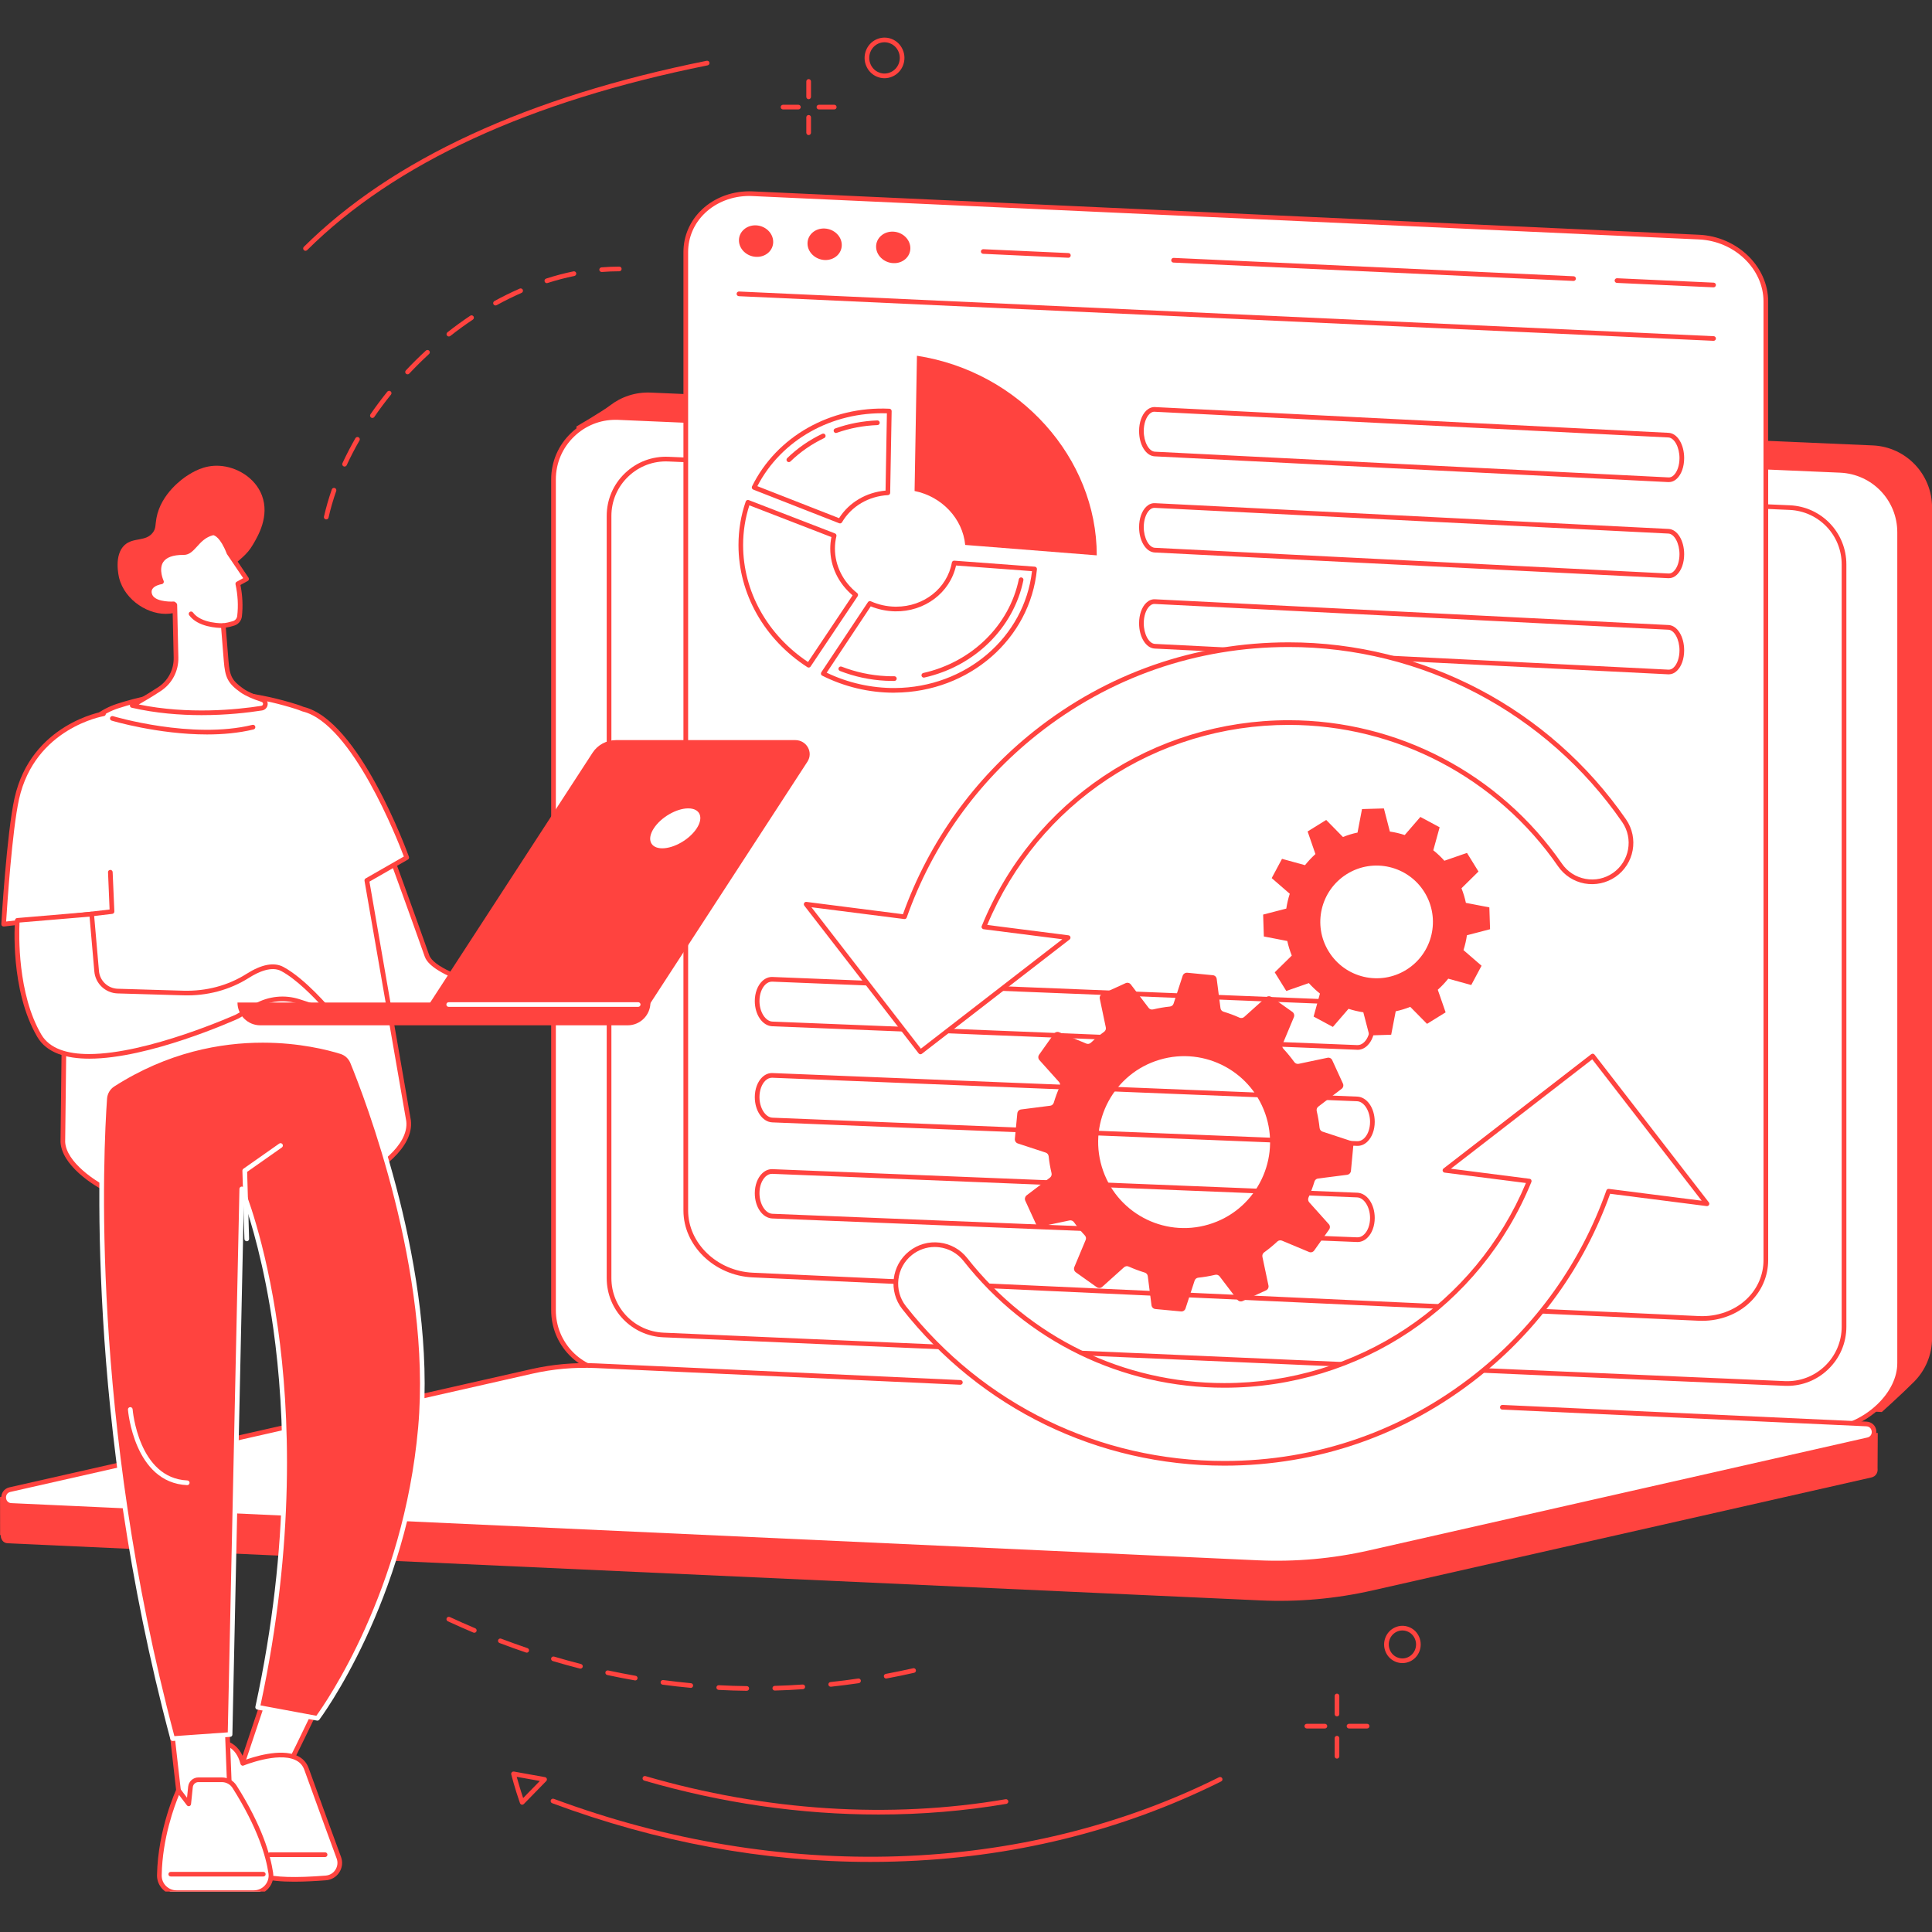
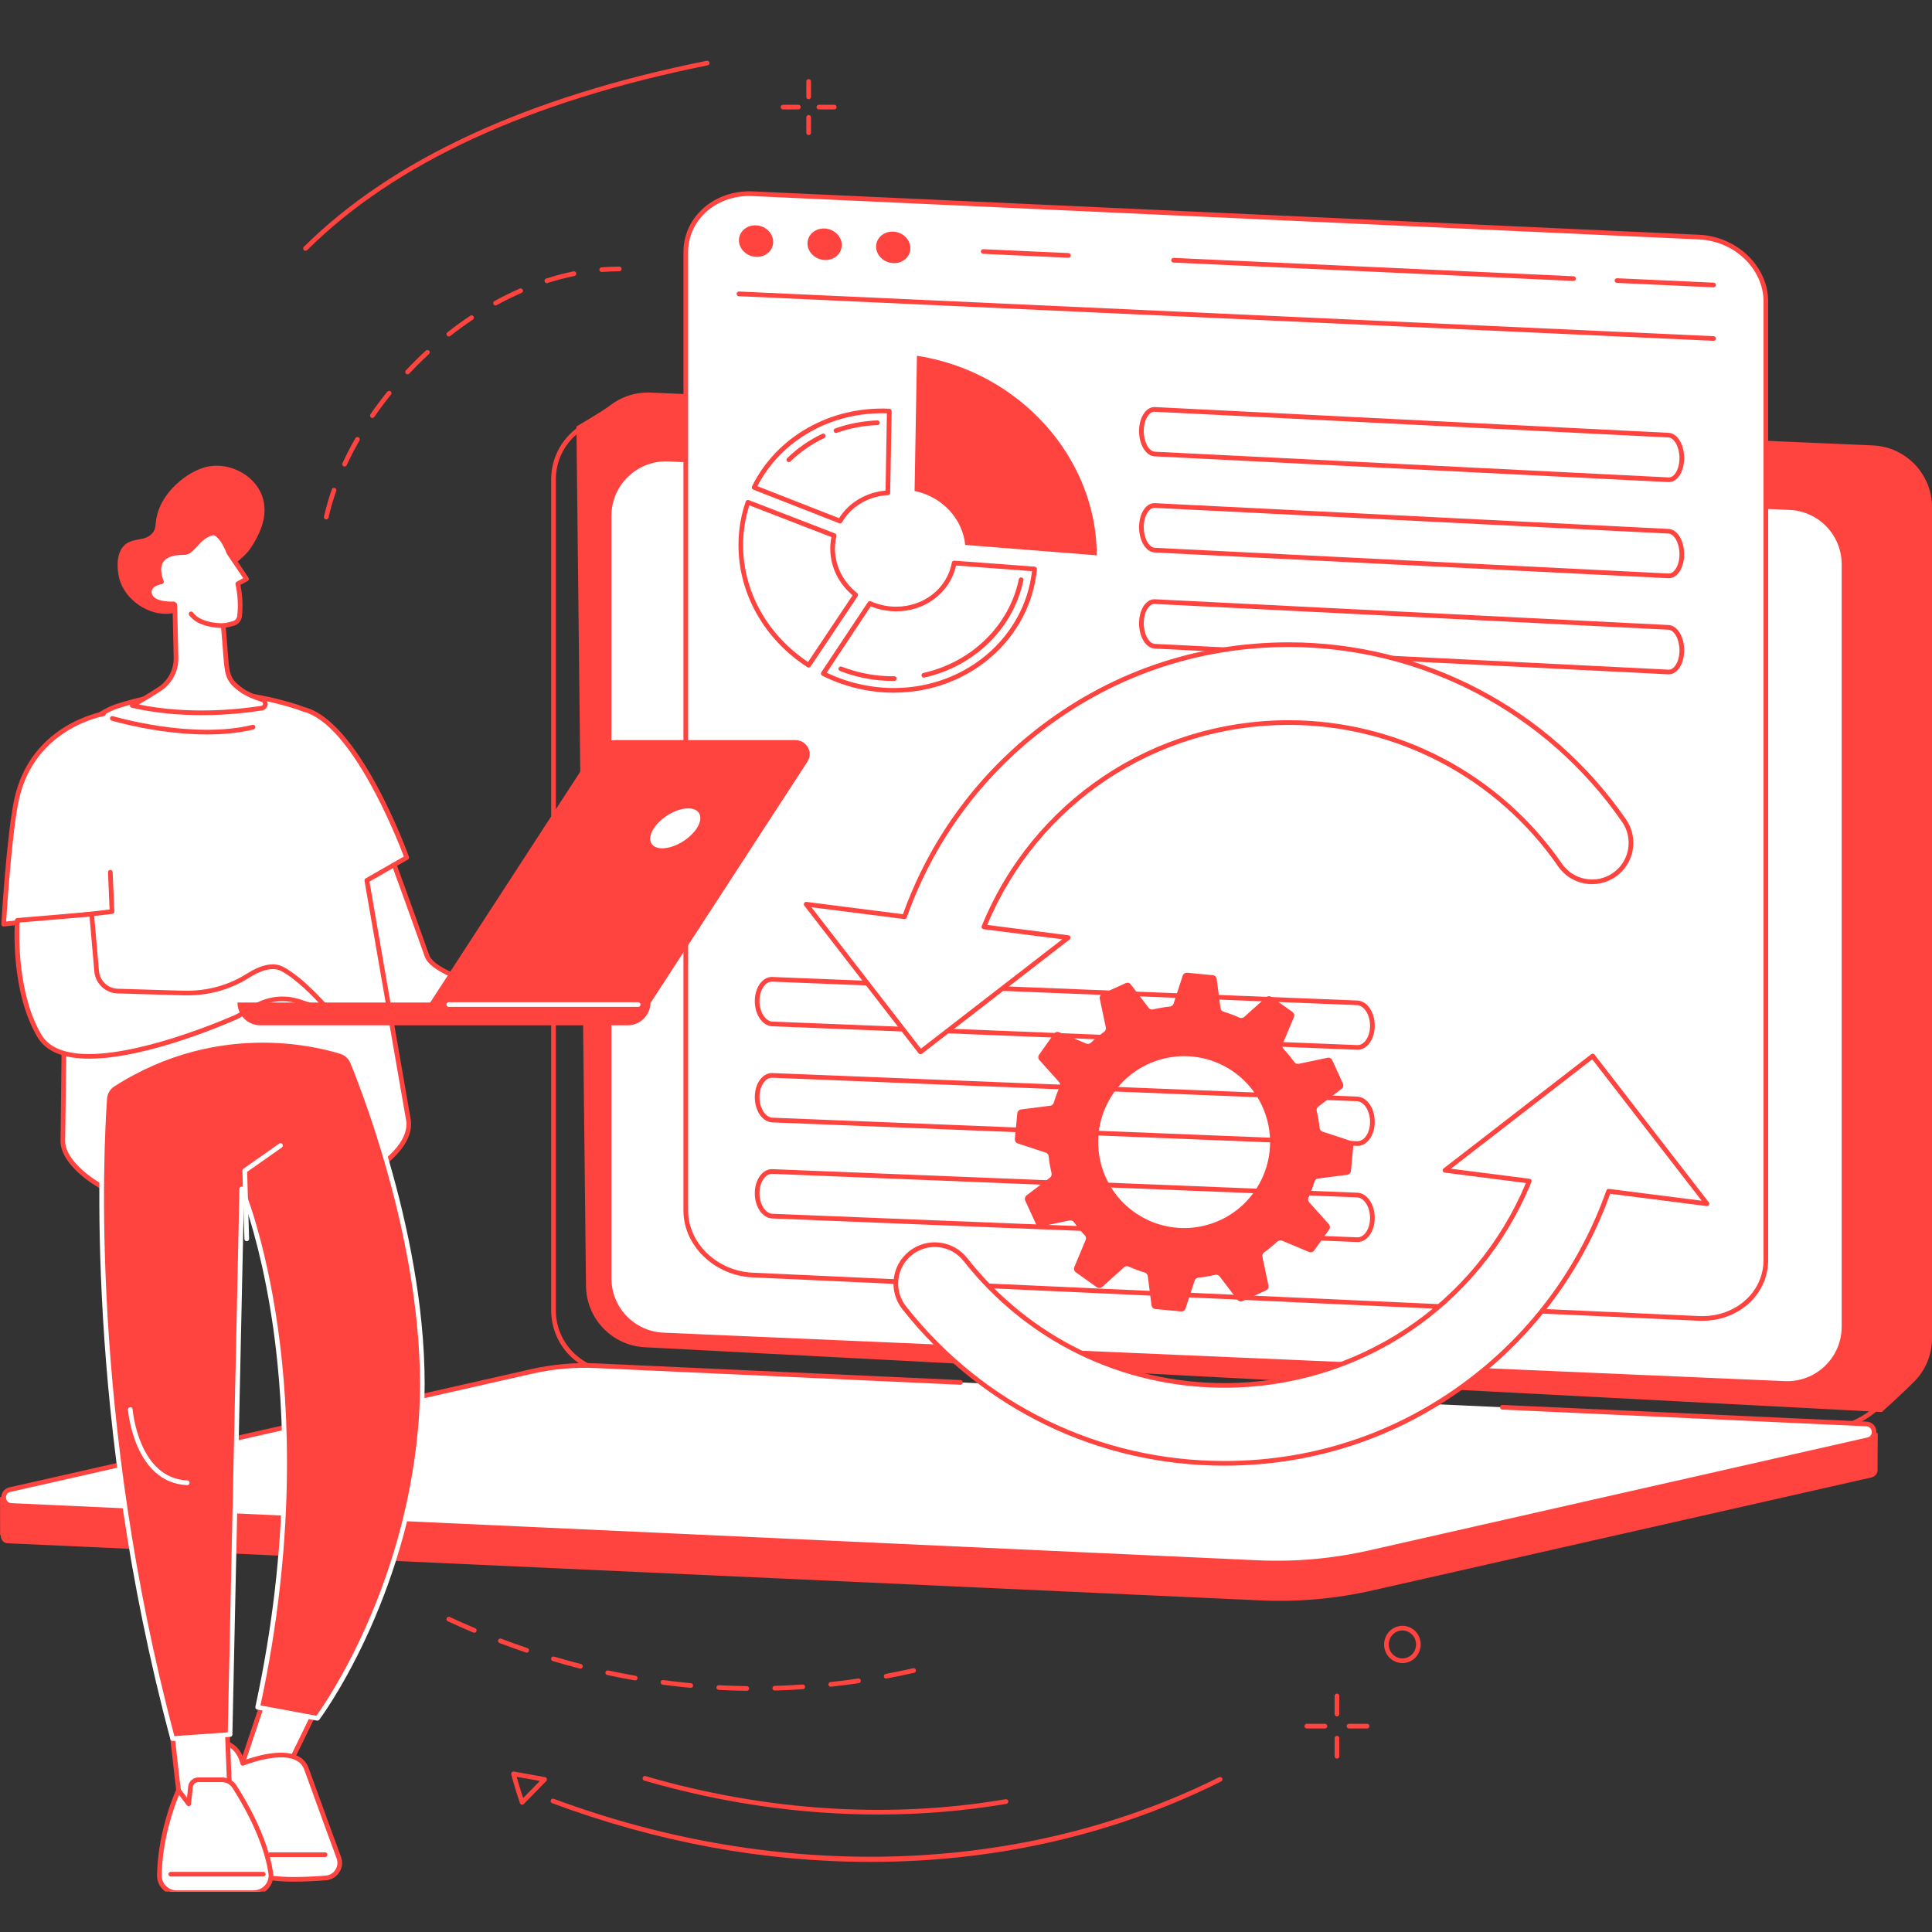
<svg xmlns="http://www.w3.org/2000/svg" width="200" zoomAndPan="magnify" viewBox="0 0 150 150" height="200" preserveAspectRatio="xMidYMid meet" version="1.0">
  <rect x="0" y="0" width="150" height="150" fill="#333333" stroke="none" />
  <defs>
    <clipPath id="5b353f6ac0">
      <path d="M 15 135 L 27 135 L 27 146.859 L 15 146.859 Z M 15 135 " clip-rule="nonzero" />
    </clipPath>
    <clipPath id="08870dbf9e">
      <path d="M 12 138 L 22 138 L 22 146.859 L 12 146.859 Z M 12 138 " clip-rule="nonzero" />
    </clipPath>
    <clipPath id="a8416c2bfd">
      <path d="M 67 2.859 L 71 2.859 L 71 7 L 67 7 Z M 67 2.859 " clip-rule="nonzero" />
    </clipPath>
  </defs>
  <path fill="#ff433f" d="M 50.102 104.602 L 146.105 109.629 C 146.105 109.629 147.688 108.207 148.605 107.281 C 149.469 106.414 150.004 105.219 150.004 103.891 L 150.004 39.391 C 150.004 36.812 147.973 34.691 145.398 34.582 L 50.52 30.48 C 49.332 30.43 48.23 30.809 47.363 31.48 C 46.797 31.922 44.754 33.113 44.754 33.113 L 45.496 99.789 C 45.496 102.367 47.527 104.488 50.102 104.602 " fill-opacity="1" fill-rule="nonzero" />
-   <path fill="#ffffff" d="M 47.582 106.539 L 141.547 110.957 C 144.285 111.078 147.484 108.57 147.484 105.828 L 147.484 41.328 C 147.484 38.75 145.453 36.633 142.879 36.52 L 47.996 32.418 C 45.262 32.301 42.977 34.488 42.977 37.227 L 42.977 101.73 C 42.977 104.305 45.008 106.426 47.582 106.539 " fill-opacity="1" fill-rule="nonzero" />
  <path fill="#ff433f" d="M 47.785 32.594 C 46.586 32.594 45.457 33.047 44.586 33.883 C 43.664 34.766 43.156 35.953 43.156 37.227 L 43.156 101.73 C 43.156 104.215 45.105 106.25 47.59 106.355 L 141.555 110.777 C 142.957 110.84 144.566 110.172 145.75 109.035 C 146.75 108.078 147.305 106.938 147.305 105.828 L 147.305 41.328 C 147.305 38.84 145.355 36.809 142.871 36.699 L 47.988 32.598 C 47.922 32.598 47.852 32.594 47.785 32.594 Z M 141.73 111.145 C 141.664 111.145 141.602 111.141 141.535 111.141 L 47.574 106.719 C 44.895 106.605 42.793 104.41 42.793 101.73 L 42.793 37.227 C 42.793 35.852 43.34 34.57 44.336 33.621 C 45.328 32.668 46.633 32.18 48.004 32.238 L 142.887 36.34 C 145.566 36.453 147.664 38.648 147.664 41.328 L 147.664 105.828 C 147.664 107.039 147.074 108.27 146.004 109.297 C 144.801 110.449 143.18 111.145 141.73 111.145 " fill-opacity="1" fill-rule="nonzero" />
  <path fill="#ffffff" d="M 51.516 103.648 L 138.562 107.414 C 141.074 107.52 143.172 105.512 143.172 103 L 143.172 43.824 C 143.172 41.457 141.309 39.512 138.945 39.41 L 51.895 35.648 C 49.383 35.539 47.289 37.547 47.289 40.059 L 47.289 99.238 C 47.289 101.602 49.152 103.547 51.516 103.648 " fill-opacity="1" fill-rule="nonzero" />
  <path fill="#ff433f" d="M 51.523 103.469 L 138.57 107.23 C 139.738 107.281 140.84 106.863 141.684 106.059 C 142.523 105.25 142.988 104.164 142.988 103 L 142.988 43.824 C 142.988 41.547 141.211 39.691 138.938 39.59 L 51.887 35.828 C 50.723 35.777 49.617 36.195 48.777 37 C 47.934 37.809 47.469 38.895 47.469 40.059 L 47.469 99.234 C 47.469 101.512 49.25 103.371 51.523 103.469 Z M 138.762 107.598 C 138.691 107.598 138.625 107.598 138.555 107.594 L 51.508 103.828 C 49.039 103.723 47.105 101.707 47.105 99.234 L 47.105 40.059 C 47.105 38.793 47.609 37.613 48.523 36.738 C 49.438 35.863 50.641 35.41 51.902 35.465 L 138.953 39.23 C 141.418 39.336 143.352 41.352 143.352 43.824 L 143.352 103 C 143.352 104.266 142.848 105.445 141.934 106.32 C 141.07 107.148 139.949 107.598 138.762 107.598 " fill-opacity="1" fill-rule="nonzero" />
  <path fill="#ff433f" d="M 0.605 119.82 L 97.844 124.254 C 100.773 124.391 103.707 124.129 106.562 123.48 L 145.289 114.711 C 145.641 114.633 145.793 114.34 145.777 114.062 C 145.777 114.047 145.773 113.996 145.773 113.996 L 145.789 111.258 L 46.234 108.898 C 44.559 108.82 42.879 108.969 41.242 109.34 L 0.004 116.23 L 0.008 119.188 C 0.008 119.188 0.051 119.176 0.051 119.176 C 0.055 119.48 0.219 119.805 0.605 119.82 " fill-opacity="1" fill-rule="nonzero" />
  <path fill="#ffffff" d="M 0.879 116.887 L 97.645 121.32 C 100.559 121.457 103.48 121.195 106.324 120.551 L 145.016 111.785 C 145.723 111.625 145.633 110.59 144.906 110.555 L 46.262 106.035 C 44.594 105.957 42.922 106.105 41.293 106.477 L 0.77 115.656 C 0.062 115.816 0.152 116.852 0.879 116.887 " fill-opacity="1" fill-rule="nonzero" />
  <path fill="#ff433f" d="M 99.137 121.539 C 98.637 121.539 98.137 121.527 97.637 121.504 L 0.871 117.066 C 0.457 117.047 0.141 116.746 0.105 116.336 C 0.07 115.922 0.324 115.57 0.73 115.477 L 41.254 106.297 C 42.898 105.926 44.586 105.773 46.273 105.852 L 74.57 107.148 C 74.672 107.152 74.75 107.238 74.746 107.34 C 74.742 107.438 74.652 107.516 74.555 107.512 L 46.254 106.215 C 44.602 106.141 42.945 106.285 41.332 106.652 L 0.809 115.832 C 0.531 115.895 0.453 116.125 0.469 116.301 C 0.484 116.48 0.602 116.691 0.887 116.703 L 97.656 121.141 C 100.551 121.273 103.457 121.016 106.285 120.375 L 144.977 111.609 C 145.254 111.547 145.336 111.316 145.32 111.141 C 145.301 110.961 145.184 110.75 144.898 110.738 L 116.633 109.441 C 116.531 109.438 116.453 109.352 116.461 109.25 C 116.465 109.152 116.551 109.074 116.648 109.078 L 144.918 110.375 C 145.328 110.395 145.645 110.695 145.68 111.105 C 145.715 111.52 145.461 111.871 145.059 111.961 L 106.363 120.73 C 103.992 121.266 101.566 121.539 99.137 121.539 " fill-opacity="1" fill-rule="nonzero" />
  <path fill="#ffffff" d="M 131.91 18.41 L 58.438 15.039 C 55.57 14.91 53.246 16.938 53.246 19.57 L 53.246 93.988 C 53.246 96.621 55.57 98.859 58.438 98.992 L 131.91 102.359 C 134.777 102.492 137.102 100.465 137.102 97.832 L 137.102 23.414 C 137.102 20.781 134.777 18.539 131.91 18.41 " fill-opacity="1" fill-rule="nonzero" />
  <path fill="#ff433f" d="M 58.18 15.215 C 56.867 15.215 55.625 15.691 54.734 16.543 C 53.891 17.348 53.426 18.422 53.426 19.57 L 53.426 93.988 C 53.426 96.523 55.676 98.684 58.445 98.812 L 131.918 102.18 C 133.32 102.242 134.664 101.762 135.609 100.859 C 136.453 100.055 136.918 98.98 136.918 97.832 L 136.918 23.41 C 136.918 20.879 134.668 18.715 131.902 18.59 L 58.43 15.223 C 58.344 15.219 58.262 15.215 58.18 15.215 Z M 132.168 102.547 C 132.078 102.547 131.988 102.547 131.902 102.543 L 58.43 99.176 C 55.469 99.039 53.062 96.715 53.062 93.988 L 53.062 19.57 C 53.062 18.324 53.566 17.156 54.484 16.281 C 55.5 15.309 56.945 14.789 58.445 14.859 L 131.918 18.227 C 134.875 18.363 137.281 20.688 137.281 23.41 L 137.281 97.832 C 137.281 99.078 136.777 100.246 135.859 101.121 C 134.906 102.035 133.57 102.547 132.168 102.547 " fill-opacity="1" fill-rule="nonzero" />
  <path fill="#ff433f" d="M 133.039 26.461 C 133.039 26.461 133.035 26.461 133.031 26.461 L 57.363 22.996 C 57.262 22.988 57.184 22.906 57.191 22.805 C 57.195 22.703 57.285 22.629 57.379 22.633 L 133.051 26.102 C 133.148 26.105 133.227 26.188 133.223 26.289 C 133.219 26.387 133.137 26.461 133.039 26.461 " fill-opacity="1" fill-rule="nonzero" />
  <path fill="#ff433f" d="M 60.031 18.781 C 60.031 19.457 59.438 19.977 58.703 19.941 C 57.969 19.91 57.371 19.332 57.371 18.66 C 57.371 17.984 57.969 17.465 58.703 17.496 C 59.438 17.531 60.031 18.105 60.031 18.781 " fill-opacity="1" fill-rule="nonzero" />
  <path fill="#ff433f" d="M 65.355 19.023 C 65.355 19.699 64.762 20.219 64.027 20.188 C 63.293 20.152 62.695 19.578 62.695 18.902 C 62.695 18.227 63.293 17.707 64.027 17.742 C 64.762 17.777 65.355 18.348 65.355 19.023 " fill-opacity="1" fill-rule="nonzero" />
  <path fill="#ff433f" d="M 70.68 19.27 C 70.68 19.945 70.086 20.465 69.352 20.43 C 68.617 20.395 68.02 19.82 68.02 19.148 C 68.02 18.473 68.617 17.953 69.352 17.984 C 70.086 18.02 70.68 18.594 70.68 19.27 " fill-opacity="1" fill-rule="nonzero" />
  <path fill="#ff433f" d="M 133.039 22.309 C 133.039 22.309 133.035 22.309 133.031 22.309 L 125.535 21.965 C 125.434 21.961 125.359 21.875 125.359 21.773 C 125.367 21.676 125.453 21.598 125.551 21.602 L 133.051 21.945 C 133.148 21.949 133.227 22.035 133.223 22.133 C 133.219 22.23 133.137 22.309 133.039 22.309 " fill-opacity="1" fill-rule="nonzero" />
  <path fill="#ff433f" d="M 122.172 21.812 C 122.168 21.812 122.164 21.812 122.16 21.812 L 91.105 20.387 C 91.004 20.383 90.926 20.297 90.934 20.199 C 90.938 20.098 91.023 20.02 91.121 20.023 L 122.18 21.449 C 122.277 21.453 122.355 21.539 122.352 21.637 C 122.348 21.734 122.266 21.812 122.172 21.812 " fill-opacity="1" fill-rule="nonzero" />
  <path fill="#ff433f" d="M 82.949 20.012 C 82.945 20.012 82.945 20.012 82.941 20.012 L 76.332 19.707 C 76.23 19.703 76.152 19.617 76.156 19.52 C 76.164 19.418 76.246 19.344 76.348 19.348 L 82.957 19.648 C 83.059 19.652 83.137 19.738 83.129 19.84 C 83.125 19.938 83.047 20.012 82.949 20.012 " fill-opacity="1" fill-rule="nonzero" />
  <path fill="#ff433f" d="M 58.801 37.746 L 65.145 40.23 C 65.918 39.008 67.25 38.223 68.754 38.09 L 68.859 32.09 C 64.57 31.953 60.66 34.156 58.801 37.746 Z M 65.219 40.637 C 65.195 40.637 65.176 40.633 65.152 40.625 L 58.484 38.012 C 58.438 37.992 58.398 37.957 58.383 37.906 C 58.363 37.859 58.367 37.809 58.387 37.762 C 60.297 33.887 64.48 31.52 69.055 31.734 C 69.152 31.738 69.227 31.82 69.227 31.918 L 69.113 38.262 C 69.113 38.359 69.039 38.434 68.941 38.441 C 67.434 38.523 66.102 39.309 65.375 40.547 C 65.34 40.605 65.281 40.637 65.219 40.637 " fill-opacity="1" fill-rule="nonzero" />
  <path fill="#ff433f" d="M 64.906 33.617 C 64.832 33.617 64.762 33.57 64.734 33.496 C 64.699 33.402 64.75 33.297 64.844 33.266 C 65.887 32.891 66.988 32.684 68.113 32.641 C 68.211 32.637 68.297 32.715 68.301 32.816 C 68.305 32.914 68.227 33 68.129 33.004 C 67.039 33.043 65.973 33.246 64.965 33.605 C 64.945 33.613 64.926 33.617 64.906 33.617 " fill-opacity="1" fill-rule="nonzero" />
  <path fill="#ff433f" d="M 61.246 35.879 C 61.199 35.879 61.152 35.863 61.113 35.824 C 61.047 35.754 61.047 35.641 61.117 35.57 C 61.906 34.801 62.824 34.164 63.84 33.68 C 63.93 33.637 64.039 33.676 64.082 33.766 C 64.125 33.855 64.086 33.965 63.996 34.008 C 63.016 34.477 62.133 35.086 61.371 35.828 C 61.336 35.863 61.289 35.879 61.246 35.879 " fill-opacity="1" fill-rule="nonzero" />
  <path fill="#ff433f" d="M 64.184 52.227 C 65.828 53.02 67.668 53.43 69.488 53.418 C 74.992 53.375 79.531 49.488 80.125 44.344 L 74.227 43.906 C 73.762 46.02 71.789 47.508 69.488 47.465 C 68.836 47.449 68.207 47.32 67.605 47.078 Z M 69.398 53.781 C 67.477 53.781 65.555 53.324 63.836 52.457 C 63.789 52.438 63.754 52.395 63.742 52.344 C 63.73 52.293 63.738 52.238 63.766 52.195 L 67.387 46.75 C 67.438 46.676 67.531 46.648 67.609 46.684 C 68.207 46.949 68.84 47.09 69.492 47.102 C 69.523 47.102 69.555 47.102 69.586 47.102 C 71.73 47.102 73.539 45.676 73.902 43.68 C 73.918 43.59 74 43.523 74.094 43.531 L 80.34 43.996 C 80.387 44 80.434 44.023 80.465 44.059 C 80.496 44.098 80.512 44.145 80.508 44.195 C 79.984 49.613 75.25 53.734 69.492 53.777 C 69.461 53.781 69.43 53.781 69.398 53.781 " fill-opacity="1" fill-rule="nonzero" />
  <path fill="#ff433f" d="M 69.352 52.867 C 69.16 52.867 68.969 52.863 68.777 52.855 C 67.547 52.793 66.352 52.539 65.215 52.094 C 65.121 52.059 65.074 51.953 65.109 51.859 C 65.148 51.766 65.254 51.723 65.344 51.758 C 66.445 52.184 67.605 52.434 68.793 52.492 C 69.008 52.504 69.223 52.508 69.438 52.504 C 69.539 52.504 69.617 52.586 69.621 52.684 C 69.621 52.785 69.539 52.867 69.441 52.867 C 69.41 52.867 69.383 52.867 69.352 52.867 " fill-opacity="1" fill-rule="nonzero" />
  <path fill="#ff433f" d="M 71.723 52.609 C 71.641 52.609 71.566 52.551 71.547 52.465 C 71.527 52.371 71.586 52.273 71.684 52.25 C 75.453 51.406 78.363 48.551 79.102 44.973 C 79.121 44.875 79.215 44.812 79.312 44.832 C 79.414 44.852 79.477 44.949 79.457 45.047 C 78.691 48.766 75.672 51.73 71.766 52.605 C 71.75 52.605 71.738 52.609 71.723 52.609 " fill-opacity="1" fill-rule="nonzero" />
  <path fill="#ff433f" d="M 58.18 39.234 C 57.859 40.227 57.695 41.262 57.695 42.32 C 57.695 45.914 59.574 49.293 62.734 51.398 L 66.195 46.223 C 65.09 45.289 64.461 43.973 64.461 42.59 C 64.461 42.289 64.492 41.988 64.551 41.699 Z M 62.781 51.828 C 62.75 51.828 62.715 51.82 62.688 51.801 C 59.336 49.637 57.336 46.094 57.336 42.32 C 57.336 41.156 57.523 40.02 57.898 38.938 C 57.914 38.891 57.949 38.852 57.992 38.832 C 58.035 38.812 58.09 38.812 58.133 38.828 L 64.828 41.414 C 64.91 41.449 64.961 41.539 64.938 41.629 C 64.863 41.941 64.824 42.262 64.824 42.59 C 64.824 43.914 65.453 45.176 66.551 46.047 C 66.625 46.105 66.641 46.211 66.59 46.289 L 62.934 51.75 C 62.898 51.801 62.844 51.828 62.781 51.828 " fill-opacity="1" fill-rule="nonzero" />
  <path fill="#ff433f" d="M 71.008 38.121 C 73.121 38.543 74.746 40.27 74.938 42.309 L 85.152 43.117 C 85.152 43.113 85.152 43.109 85.152 43.105 C 85.152 35.586 79.184 28.848 71.191 27.621 L 71.008 38.121 " fill-opacity="1" fill-rule="nonzero" />
  <path fill="#ff433f" d="M 59.934 76.215 C 59.754 76.215 59.578 76.289 59.426 76.438 C 59.137 76.715 58.965 77.191 58.965 77.719 C 58.965 78.562 59.426 79.293 59.973 79.316 L 105.379 81.141 C 105.566 81.148 105.75 81.074 105.91 80.918 C 106.199 80.641 106.371 80.164 106.371 79.641 C 106.371 78.793 105.91 78.062 105.363 78.039 L 59.961 76.215 C 59.949 76.215 59.941 76.215 59.934 76.215 Z M 105.402 81.508 C 105.391 81.508 105.375 81.504 105.363 81.504 L 59.961 79.68 C 59.199 79.648 58.602 78.785 58.602 77.719 C 58.602 77.098 58.816 76.52 59.176 76.176 C 59.41 75.953 59.688 75.84 59.973 75.852 L 105.379 77.68 C 106.137 77.707 106.734 78.57 106.734 79.641 C 106.734 80.258 106.52 80.836 106.16 81.18 C 105.941 81.395 105.676 81.508 105.402 81.508 " fill-opacity="1" fill-rule="nonzero" />
  <path fill="#ff433f" d="M 59.934 83.676 C 59.754 83.676 59.578 83.754 59.426 83.898 C 59.137 84.176 58.965 84.656 58.965 85.18 C 58.965 86.023 59.426 86.754 59.973 86.777 L 105.379 88.602 C 105.566 88.609 105.75 88.535 105.91 88.379 C 106.199 88.102 106.371 87.625 106.371 87.102 C 106.371 86.258 105.91 85.523 105.363 85.5 L 59.961 83.676 C 59.949 83.676 59.941 83.676 59.934 83.676 Z M 105.402 88.965 C 105.391 88.965 105.375 88.965 105.363 88.965 L 59.961 87.141 C 59.199 87.109 58.602 86.246 58.602 85.18 C 58.602 84.559 58.816 83.98 59.176 83.637 C 59.41 83.414 59.68 83.301 59.973 83.312 L 105.379 85.141 C 106.137 85.172 106.734 86.031 106.734 87.102 C 106.734 87.723 106.52 88.297 106.16 88.641 C 105.941 88.855 105.676 88.965 105.402 88.965 " fill-opacity="1" fill-rule="nonzero" />
  <path fill="#ff433f" d="M 105.379 96.066 C 105.566 96.074 105.75 95.996 105.91 95.84 C 106.199 95.566 106.371 95.086 106.371 94.562 C 106.371 93.719 105.91 92.984 105.363 92.965 L 59.961 91.137 C 59.766 91.129 59.586 91.207 59.426 91.359 C 59.137 91.637 58.965 92.117 58.965 92.641 C 58.965 93.484 59.426 94.219 59.973 94.238 Z M 105.402 96.43 C 105.391 96.43 105.375 96.43 105.363 96.43 L 59.961 94.602 C 59.199 94.57 58.602 93.711 58.602 92.641 C 58.602 92.02 58.816 91.445 59.176 91.098 C 59.41 90.875 59.688 90.762 59.973 90.773 L 105.379 92.602 C 106.137 92.633 106.734 93.492 106.734 94.562 C 106.734 95.184 106.52 95.758 106.16 96.102 C 105.941 96.316 105.676 96.43 105.402 96.43 " fill-opacity="1" fill-rule="nonzero" />
  <path fill="#ff433f" d="M 89.625 31.965 C 89.496 31.965 89.367 32.023 89.25 32.137 C 88.973 32.398 88.801 32.91 88.801 33.465 C 88.801 34.312 89.199 35.047 89.668 35.07 L 129.547 37.066 C 129.688 37.074 129.82 37.02 129.945 36.898 C 130.223 36.637 130.395 36.125 130.395 35.57 C 130.395 34.723 129.996 33.988 129.531 33.965 L 89.648 31.969 C 89.641 31.965 89.633 31.965 89.625 31.965 Z M 129.57 37.43 C 129.555 37.43 129.543 37.43 129.531 37.43 L 89.648 35.43 C 88.969 35.398 88.438 34.535 88.438 33.465 C 88.438 32.805 88.648 32.207 89 31.875 C 89.199 31.688 89.434 31.594 89.668 31.605 L 129.547 33.605 C 130.227 33.637 130.758 34.5 130.758 35.57 C 130.758 36.23 130.547 36.828 130.195 37.16 C 130.012 37.34 129.793 37.43 129.57 37.43 " fill-opacity="1" fill-rule="nonzero" />
  <path fill="#ff433f" d="M 89.625 39.43 C 89.496 39.43 89.367 39.484 89.25 39.598 C 88.973 39.859 88.801 40.371 88.801 40.926 C 88.801 41.773 89.199 42.508 89.668 42.531 L 129.547 44.527 C 129.688 44.535 129.82 44.48 129.945 44.359 C 130.223 44.098 130.395 43.586 130.395 43.031 C 130.395 42.184 130 41.449 129.531 41.426 L 89.648 39.43 C 89.641 39.43 89.633 39.43 89.625 39.43 Z M 129.57 44.891 C 129.555 44.891 129.543 44.891 129.531 44.891 L 89.648 42.895 C 88.969 42.859 88.438 41.996 88.438 40.926 C 88.438 40.266 88.648 39.668 89 39.336 C 89.195 39.148 89.426 39.055 89.668 39.066 L 129.547 41.066 C 130.227 41.098 130.758 41.961 130.758 43.031 C 130.758 43.695 130.547 44.289 130.195 44.621 C 130.012 44.801 129.793 44.891 129.57 44.891 " fill-opacity="1" fill-rule="nonzero" />
  <path fill="#ff433f" d="M 129.547 51.992 C 129.688 51.996 129.82 51.941 129.945 51.82 C 130.223 51.559 130.395 51.047 130.395 50.492 C 130.395 49.645 129.996 48.914 129.531 48.891 L 89.648 46.891 C 89.508 46.883 89.375 46.941 89.25 47.059 C 88.973 47.324 88.801 47.832 88.801 48.391 C 88.801 49.234 89.199 49.969 89.668 49.992 Z M 129.57 52.355 C 129.555 52.355 129.543 52.355 129.531 52.355 L 89.648 50.355 C 88.969 50.32 88.438 49.457 88.438 48.391 C 88.438 47.727 88.648 47.129 89 46.797 C 89.199 46.609 89.434 46.516 89.668 46.527 L 129.547 48.527 C 130.227 48.562 130.758 49.422 130.758 50.492 C 130.758 51.156 130.547 51.75 130.195 52.082 C 130.012 52.262 129.793 52.355 129.57 52.355 " fill-opacity="1" fill-rule="nonzero" />
  <path fill="#ff433f" d="M 93.832 95.07 C 90.301 96.117 86.586 94.105 85.539 90.57 C 84.488 87.039 86.504 83.324 90.035 82.277 C 93.57 81.227 97.285 83.242 98.332 86.773 C 99.379 90.309 97.367 94.023 93.832 95.07 Z M 103.434 82.312 C 103.371 82.168 103.215 82.09 103.062 82.125 L 100.832 82.594 C 100.699 82.621 100.566 82.566 100.488 82.457 C 100.227 82.098 99.945 81.754 99.645 81.43 C 99.555 81.336 99.527 81.195 99.578 81.074 L 100.457 78.973 C 100.516 78.824 100.469 78.656 100.344 78.566 L 98.715 77.41 C 98.586 77.32 98.414 77.328 98.293 77.434 L 96.598 78.957 C 96.5 79.043 96.359 79.066 96.238 79.012 C 95.832 78.828 95.418 78.676 94.992 78.547 C 94.867 78.508 94.773 78.402 94.758 78.27 L 94.465 76.004 C 94.445 75.848 94.32 75.727 94.164 75.715 L 92.18 75.523 C 92.023 75.512 91.875 75.605 91.824 75.754 L 91.117 77.918 C 91.078 78.047 90.965 78.133 90.832 78.148 C 90.395 78.191 89.957 78.27 89.523 78.371 C 89.395 78.402 89.258 78.355 89.18 78.25 L 87.797 76.434 C 87.703 76.309 87.531 76.266 87.391 76.332 L 85.574 77.16 C 85.434 77.227 85.355 77.383 85.387 77.539 L 85.855 79.77 C 85.883 79.902 85.828 80.031 85.723 80.109 C 85.359 80.371 85.016 80.656 84.695 80.957 C 84.598 81.047 84.461 81.074 84.336 81.023 L 82.238 80.145 C 82.094 80.082 81.926 80.129 81.832 80.258 L 80.676 81.887 C 80.586 82.016 80.594 82.188 80.699 82.305 L 82.223 84.004 C 82.312 84.102 82.332 84.242 82.277 84.363 C 82.098 84.77 81.941 85.188 81.816 85.609 C 81.777 85.738 81.668 85.832 81.539 85.848 L 79.277 86.137 C 79.121 86.156 79 86.281 78.984 86.441 L 78.793 88.426 C 78.781 88.582 78.875 88.73 79.023 88.777 L 81.188 89.488 C 81.312 89.527 81.402 89.641 81.418 89.773 C 81.461 90.211 81.539 90.648 81.641 91.082 C 81.672 91.211 81.625 91.348 81.52 91.43 L 79.703 92.809 C 79.582 92.906 79.539 93.074 79.602 93.219 L 80.434 95.035 C 80.5 95.176 80.656 95.254 80.809 95.223 L 83.039 94.754 C 83.168 94.727 83.301 94.781 83.379 94.887 C 83.641 95.25 83.922 95.594 84.223 95.914 C 84.316 96.012 84.344 96.152 84.289 96.273 L 83.41 98.375 C 83.352 98.52 83.398 98.688 83.527 98.781 L 85.152 99.938 C 85.281 100.027 85.457 100.02 85.574 99.914 L 87.27 98.391 C 87.371 98.301 87.512 98.281 87.633 98.336 C 88.035 98.516 88.453 98.672 88.875 98.801 C 89.004 98.84 89.094 98.945 89.113 99.078 L 89.402 101.34 C 89.422 101.496 89.547 101.617 89.703 101.633 L 91.691 101.82 C 91.848 101.836 91.992 101.742 92.043 101.59 L 92.75 99.426 C 92.793 99.301 92.902 99.211 93.035 99.199 C 93.473 99.152 93.91 99.078 94.344 98.977 C 94.477 98.945 94.609 98.992 94.691 99.098 L 96.07 100.91 C 96.168 101.035 96.336 101.078 96.48 101.012 L 98.293 100.184 C 98.438 100.117 98.516 99.961 98.484 99.809 L 98.012 97.574 C 97.988 97.445 98.039 97.312 98.148 97.234 C 98.508 96.973 98.852 96.691 99.172 96.391 C 99.27 96.301 99.41 96.273 99.531 96.324 L 101.633 97.203 C 101.777 97.266 101.945 97.215 102.035 97.086 L 103.191 95.461 C 103.281 95.332 103.273 95.16 103.168 95.043 L 101.645 93.344 C 101.559 93.242 101.539 93.102 101.59 92.98 C 101.77 92.578 101.926 92.16 102.055 91.734 C 102.094 91.609 102.199 91.516 102.332 91.5 L 104.594 91.211 C 104.75 91.188 104.871 91.062 104.887 90.906 L 105.074 88.918 C 105.09 88.762 104.992 88.617 104.844 88.57 L 102.68 87.859 C 102.555 87.816 102.469 87.707 102.453 87.574 C 102.406 87.137 102.332 86.699 102.23 86.262 C 102.199 86.133 102.246 86 102.352 85.918 L 104.164 84.535 C 104.289 84.441 104.332 84.273 104.266 84.129 L 103.434 82.312 " fill-opacity="1" fill-rule="nonzero" />
-   <path fill="#ff433f" d="M 109.188 75.293 C 107.137 76.57 104.441 75.938 103.168 73.883 C 101.891 71.832 102.523 69.137 104.574 67.859 C 106.625 66.586 109.32 67.219 110.594 69.27 C 111.867 71.324 111.238 74.02 109.188 75.293 Z M 114.789 67.664 L 113.895 66.219 L 112.141 66.828 C 111.875 66.531 111.586 66.258 111.281 66.016 L 111.773 64.23 L 110.277 63.426 L 109.062 64.832 C 108.688 64.711 108.301 64.617 107.91 64.562 L 107.445 62.766 L 105.746 62.816 L 105.398 64.641 C 105.016 64.719 104.637 64.836 104.266 64.984 L 102.965 63.66 L 101.523 64.555 L 102.129 66.309 C 101.836 66.578 101.562 66.867 101.32 67.172 L 99.535 66.68 L 98.734 68.176 L 100.137 69.391 C 100.016 69.766 99.926 70.152 99.867 70.543 L 98.07 71.008 L 98.125 72.707 L 99.945 73.059 C 100.027 73.441 100.145 73.816 100.293 74.191 L 98.969 75.492 L 99.867 76.938 L 101.617 76.328 C 101.887 76.625 102.172 76.895 102.48 77.141 L 101.988 78.926 L 103.484 79.73 L 104.699 78.324 C 105.074 78.445 105.457 78.535 105.848 78.594 L 106.316 80.391 L 108.012 80.336 L 108.363 78.516 C 108.746 78.434 109.121 78.32 109.492 78.172 L 110.793 79.492 L 112.238 78.598 L 111.629 76.844 C 111.926 76.578 112.199 76.289 112.441 75.984 L 114.227 76.477 L 115.027 74.98 L 113.625 73.766 C 113.746 73.387 113.836 73.004 113.891 72.613 L 115.688 72.145 L 115.633 70.449 L 113.812 70.098 C 113.73 69.715 113.617 69.336 113.469 68.965 L 114.789 67.664 " fill-opacity="1" fill-rule="nonzero" />
  <path fill="#ff433f" d="M 132.527 93.461 L 123.656 81.992 L 112.188 90.863 L 132.527 93.461 " fill-opacity="1" fill-rule="nonzero" />
  <path fill="#ffffff" d="M 132.527 93.461 L 123.656 81.992 L 112.188 90.863 L 118.73 91.699 C 114.855 101.199 105.59 107.562 95.059 107.562 C 87.168 107.562 79.836 104 74.949 97.789 C 73.918 96.477 72.016 96.25 70.703 97.285 C 69.391 98.316 69.164 100.219 70.195 101.531 C 76.238 109.207 85.301 113.609 95.059 113.609 C 102.273 113.609 109.066 111.246 114.707 106.77 C 119.375 103.062 122.922 98.066 124.891 92.484 L 132.527 93.461 " fill-opacity="1" fill-rule="nonzero" />
  <path fill="#ff433f" d="M 72.566 96.816 C 71.934 96.816 71.324 97.027 70.816 97.426 C 69.586 98.395 69.371 100.188 70.34 101.418 C 76.348 109.051 85.355 113.43 95.059 113.43 C 102.23 113.43 108.984 111.078 114.59 106.625 C 119.238 102.938 122.742 98.027 124.719 92.426 C 124.75 92.344 124.828 92.293 124.914 92.305 L 132.117 93.223 L 123.621 82.246 L 112.645 90.738 L 118.754 91.52 C 118.809 91.527 118.859 91.559 118.887 91.605 C 118.914 91.656 118.918 91.715 118.898 91.766 C 114.938 101.473 105.582 107.742 95.059 107.742 C 87.109 107.742 79.73 104.156 74.809 97.902 C 74.34 97.305 73.664 96.926 72.91 96.836 C 72.797 96.824 72.684 96.816 72.566 96.816 Z M 95.059 113.793 C 85.246 113.793 76.133 109.363 70.055 101.641 C 68.961 100.254 69.203 98.234 70.594 97.141 C 71.266 96.613 72.102 96.375 72.953 96.477 C 73.805 96.578 74.562 97.004 75.094 97.676 C 79.945 103.844 87.223 107.383 95.059 107.383 C 105.355 107.383 114.52 101.293 118.473 91.848 L 112.164 91.043 C 112.09 91.035 112.031 90.98 112.012 90.914 C 111.992 90.84 112.016 90.766 112.074 90.723 L 123.543 81.848 C 123.625 81.785 123.738 81.801 123.797 81.879 L 132.672 93.348 C 132.719 93.406 132.723 93.484 132.688 93.551 C 132.648 93.613 132.582 93.648 132.508 93.641 L 125.012 92.684 C 123.004 98.293 119.48 103.207 114.816 106.91 C 109.148 111.41 102.312 113.793 95.059 113.793 " fill-opacity="1" fill-rule="nonzero" />
  <path fill="#ff433f" d="M 62.59 70.203 L 71.465 81.672 L 82.934 72.797 Z M 62.59 70.203 " fill-opacity="1" fill-rule="nonzero" />
  <path fill="#ff433f" d="M 62.59 70.203 L 71.465 81.672 L 82.934 72.797 Z M 62.59 70.203 " fill-opacity="1" fill-rule="nonzero" />
  <path fill="#ffffff" d="M 126.094 63.723 C 120.184 55.16 110.449 50.051 100.059 50.051 C 92.848 50.051 86.051 52.418 80.414 56.895 C 75.742 60.602 72.199 65.598 70.227 71.176 L 62.59 70.203 L 71.465 81.672 L 82.934 72.797 L 76.391 71.965 C 80.266 62.465 89.527 56.102 100.059 56.102 C 108.461 56.102 116.336 60.234 121.117 67.16 C 122.066 68.535 123.949 68.879 125.324 67.93 C 126.699 66.98 127.043 65.098 126.094 63.723 " fill-opacity="1" fill-rule="nonzero" />
  <path fill="#ff433f" d="M 63 70.438 L 71.496 81.418 L 82.477 72.922 L 76.367 72.145 C 76.312 72.137 76.262 72.102 76.234 72.055 C 76.203 72.004 76.199 71.945 76.223 71.895 C 80.18 62.188 89.539 55.918 100.059 55.918 C 108.523 55.918 116.449 60.082 121.27 67.055 C 121.699 67.68 122.348 68.098 123.094 68.234 C 123.84 68.375 124.598 68.211 125.223 67.781 C 126.512 66.891 126.836 65.113 125.945 63.824 C 120.066 55.312 110.391 50.234 100.059 50.234 C 92.887 50.234 86.133 52.586 80.527 57.035 C 75.879 60.727 72.375 65.637 70.398 71.238 C 70.371 71.316 70.289 71.367 70.203 71.355 Z M 71.465 81.852 C 71.457 81.852 71.449 81.852 71.441 81.852 C 71.395 81.844 71.352 81.82 71.32 81.781 L 62.445 70.312 C 62.402 70.258 62.398 70.176 62.434 70.113 C 62.469 70.051 62.539 70.012 62.613 70.023 L 70.105 70.98 C 72.113 65.371 75.637 60.453 80.301 56.75 C 85.973 52.25 92.805 49.871 100.059 49.871 C 110.508 49.871 120.297 55.008 126.246 63.617 C 127.25 65.074 126.883 67.074 125.43 68.078 C 124.723 68.562 123.871 68.746 123.027 68.594 C 122.188 68.438 121.457 67.965 120.969 67.262 C 116.219 60.387 108.402 56.281 100.059 56.281 C 89.766 56.281 80.602 62.367 76.648 71.812 L 82.957 72.617 C 83.027 72.625 83.09 72.68 83.105 72.75 C 83.125 72.82 83.102 72.895 83.043 72.941 L 71.574 81.816 C 71.543 81.84 71.504 81.852 71.465 81.852 " fill-opacity="1" fill-rule="nonzero" />
  <path fill="#ffffff" d="M 47.457 79.035 C 47.457 78.797 34.02 76.672 33.152 74.219 C 31.859 70.555 30.246 66.148 30.246 66.148 L 26.891 68.266 L 29.051 78.809 L 47.457 79.035 " fill-opacity="1" fill-rule="nonzero" />
  <path fill="#ff433f" d="M 29.199 78.629 L 45.922 78.836 C 45.746 78.797 45.562 78.758 45.371 78.719 C 39.293 77.426 33.586 75.988 32.98 74.277 C 31.863 71.109 30.488 67.344 30.152 66.422 L 27.094 68.352 Z M 47.457 79.219 C 47.457 79.219 47.453 79.219 47.453 79.219 L 29.051 78.992 C 28.965 78.988 28.891 78.93 28.875 78.848 L 26.715 68.305 C 26.699 68.23 26.73 68.152 26.793 68.113 L 30.148 65.996 C 30.195 65.965 30.254 65.957 30.305 65.977 C 30.355 65.992 30.398 66.035 30.418 66.086 C 30.434 66.129 32.043 70.535 33.324 74.156 C 33.945 75.914 42.004 77.629 45.445 78.363 C 47.637 78.832 47.637 78.832 47.637 79.035 C 47.637 79.086 47.617 79.133 47.582 79.164 C 47.551 79.199 47.504 79.219 47.457 79.219 " fill-opacity="1" fill-rule="nonzero" />
  <path fill="#ffffff" d="M 31.723 87.023 L 28.48 68.355 L 31.578 66.582 C 31.578 66.582 27.785 56.07 23.527 55.059 L 23.527 55.062 C 23.375 54.996 23.215 54.934 23.055 54.883 C 17.219 53.023 12.336 53.773 9.129 54.82 C 6.691 55.617 5.09 57.953 5.207 60.516 L 4.879 88.652 C 4.953 90.301 7.23 91.902 8.742 92.562 C 10.562 93.359 13.828 93.102 18.32 93.102 C 22.508 93.102 25.469 92.398 27.426 91.656 C 29.301 90.945 31.961 89.012 31.723 87.023 " fill-opacity="1" fill-rule="nonzero" />
  <path fill="#ff433f" d="M 15.918 53.93 C 13.203 53.93 10.906 54.43 9.188 54.992 C 6.836 55.758 5.273 58.027 5.391 60.508 L 5.059 88.652 C 5.133 90.211 7.402 91.777 8.816 92.398 C 10.219 93.012 12.496 92.984 15.652 92.941 C 16.5 92.93 17.375 92.918 18.32 92.918 C 21.812 92.918 24.855 92.438 27.363 91.488 C 29.176 90.801 31.762 88.914 31.543 87.051 L 28.301 68.387 C 28.289 68.312 28.324 68.234 28.391 68.199 L 31.355 66.5 C 30.883 65.246 27.348 56.188 23.512 55.242 C 23.492 55.238 23.477 55.234 23.461 55.227 C 23.285 55.156 23.141 55.102 22.996 55.055 C 20.426 54.238 18.043 53.93 15.918 53.93 Z M 13.566 93.324 C 11.426 93.324 9.801 93.227 8.672 92.73 C 7.117 92.051 4.777 90.402 4.699 88.66 L 5.027 60.516 C 4.906 57.883 6.57 55.465 9.074 54.648 C 12.191 53.629 17.156 52.816 23.109 54.711 C 23.254 54.758 23.402 54.812 23.574 54.883 C 27.875 55.91 31.594 66.086 31.75 66.52 C 31.781 66.602 31.746 66.695 31.668 66.738 L 28.684 68.449 L 31.902 86.992 C 31.902 86.996 31.902 87 31.902 87 C 32.148 89.082 29.473 91.078 27.488 91.828 C 24.941 92.793 21.855 93.281 18.32 93.281 C 17.379 93.281 16.504 93.293 15.656 93.305 C 14.91 93.312 14.215 93.324 13.566 93.324 " fill-opacity="1" fill-rule="nonzero" />
  <path fill="#ffffff" d="M 0.281 71.75 C 0.281 71.75 0.695 64.719 1.305 62 C 2.582 56.285 8.035 55.422 8.035 55.422 L 8.699 70.773 L 0.281 71.75 " fill-opacity="1" fill-rule="nonzero" />
  <path fill="#ff433f" d="M 0.281 71.934 C 0.234 71.934 0.191 71.914 0.156 71.883 C 0.117 71.848 0.098 71.793 0.102 71.742 C 0.105 71.672 0.523 64.66 1.129 61.961 C 2.418 56.191 7.953 55.25 8.008 55.242 C 8.105 55.227 8.199 55.293 8.215 55.391 C 8.23 55.492 8.164 55.582 8.066 55.598 C 8.012 55.609 2.719 56.516 1.48 62.039 C 0.945 64.445 0.551 70.344 0.477 71.547 L 8.508 70.613 L 8.387 67.727 C 8.379 67.625 8.457 67.543 8.559 67.539 C 8.656 67.535 8.742 67.609 8.746 67.711 L 8.879 70.766 C 8.883 70.859 8.812 70.941 8.719 70.953 L 0.301 71.934 C 0.293 71.934 0.289 71.934 0.281 71.934 " fill-opacity="1" fill-rule="nonzero" />
  <path fill="#ff433f" d="M 16.078 57.023 C 12.273 57.023 8.715 55.965 8.668 55.949 C 8.574 55.922 8.52 55.82 8.547 55.727 C 8.578 55.629 8.68 55.574 8.773 55.602 C 8.836 55.621 14.914 57.43 19.602 56.277 C 19.699 56.254 19.797 56.312 19.82 56.414 C 19.844 56.508 19.785 56.609 19.688 56.633 C 18.531 56.914 17.289 57.023 16.078 57.023 " fill-opacity="1" fill-rule="nonzero" />
  <path fill="#ffffff" d="M 1.344 71.461 C 1.344 71.461 0.934 76.824 3.059 80.426 C 5.598 84.723 18.398 78.934 18.398 78.934 L 19.887 78.09 C 20.895 77.52 22.094 77.395 23.195 77.754 L 25.602 78.527 C 25.602 78.527 23.613 76.148 21.926 75.238 C 21.133 74.809 20.105 75.211 19.238 75.762 C 17.746 76.707 15.992 77.148 14.227 77.098 L 9.133 76.945 C 8.281 76.922 7.578 76.258 7.504 75.406 L 7.117 70.973 L 1.344 71.461 " fill-opacity="1" fill-rule="nonzero" />
  <path fill="#ff433f" d="M 1.516 71.625 C 1.473 72.527 1.344 77.16 3.215 80.332 C 3.863 81.43 5.238 81.836 6.906 81.836 C 11.469 81.836 18.23 78.809 18.324 78.766 L 19.797 77.93 C 20.848 77.34 22.105 77.211 23.25 77.578 L 25.027 78.152 C 24.355 77.41 23.016 76.027 21.84 75.395 C 21.09 74.992 20.062 75.453 19.336 75.914 C 17.84 76.863 16.07 77.336 14.223 77.277 L 9.129 77.129 C 8.184 77.098 7.406 76.367 7.324 75.422 L 6.953 71.168 Z M 6.938 82.195 C 5.137 82.195 3.629 81.75 2.902 80.516 C 0.773 76.906 1.145 71.668 1.164 71.445 C 1.168 71.355 1.238 71.285 1.328 71.277 L 7.102 70.789 C 7.203 70.781 7.289 70.855 7.297 70.957 L 7.684 75.391 C 7.75 76.152 8.379 76.742 9.141 76.766 L 14.23 76.918 C 16.016 76.969 17.707 76.516 19.141 75.609 C 20.32 74.863 21.285 74.684 22.012 75.078 C 23.711 75.992 25.656 78.312 25.738 78.414 C 25.793 78.473 25.797 78.562 25.75 78.629 C 25.703 78.695 25.621 78.727 25.543 78.699 L 23.141 77.926 C 22.09 77.586 20.938 77.703 19.977 78.246 L 18.488 79.09 C 18.098 79.266 11.551 82.195 6.938 82.195 " fill-opacity="1" fill-rule="nonzero" />
  <path fill="#ffffff" d="M 20.988 130.445 L 18.215 138.727 C 18.215 138.727 21.234 138.469 21.523 138.523 C 21.812 138.582 25.352 130.973 25.352 130.973 L 20.988 130.445 " fill-opacity="1" fill-rule="nonzero" />
  <path fill="#ff433f" d="M 21.559 138.348 Z M 21.559 138.348 Z M 21.113 130.645 L 18.473 138.523 C 19.242 138.457 21.008 138.32 21.473 138.34 C 21.871 137.871 23.832 133.801 25.078 131.121 Z M 18.215 138.906 C 18.156 138.906 18.105 138.883 18.07 138.84 C 18.031 138.789 18.023 138.727 18.043 138.668 L 20.816 130.387 C 20.844 130.305 20.922 130.254 21.012 130.266 L 25.371 130.793 C 25.43 130.801 25.48 130.836 25.508 130.887 C 25.535 130.934 25.539 130.996 25.516 131.051 C 25.504 131.07 24.621 132.977 23.707 134.848 C 21.809 138.762 21.684 138.738 21.488 138.703 C 21.309 138.668 19.676 138.785 18.23 138.906 C 18.223 138.906 18.219 138.906 18.215 138.906 " fill-opacity="1" fill-rule="nonzero" />
  <path fill="#ffffff" d="M 18.848 136.906 C 18.848 136.906 23.023 135.195 23.793 137.344 C 24.777 140.074 26.312 144.242 26.312 144.242 C 26.57 144.965 26.07 145.738 25.305 145.801 C 23.777 145.926 21.504 146.023 20.441 145.652 C 18.77 145.066 15.992 139.77 15.992 139.77 L 16.848 135.262 C 16.848 135.262 18.363 135.051 18.848 136.906 " fill-opacity="1" fill-rule="nonzero" />
  <g clip-path="url(#5b353f6ac0)">
    <path fill="#ff433f" d="M 16.184 139.738 C 16.484 140.305 19.004 144.953 20.504 145.48 C 21.289 145.758 22.988 145.805 25.289 145.621 C 25.598 145.594 25.871 145.434 26.039 145.172 C 26.207 144.91 26.246 144.594 26.141 144.301 C 26.125 144.262 24.594 140.105 23.625 137.402 C 23.496 137.047 23.258 136.793 22.898 136.633 C 21.523 136.02 18.941 137.062 18.918 137.074 C 18.871 137.094 18.812 137.094 18.77 137.07 C 18.723 137.047 18.688 137.004 18.672 136.953 C 18.312 135.566 17.352 135.438 17 135.438 Z M 22.844 146.094 C 21.867 146.094 20.957 146.023 20.383 145.824 C 18.66 145.219 15.949 140.074 15.832 139.855 C 15.812 139.816 15.809 139.773 15.816 139.734 L 16.672 135.23 C 16.688 135.152 16.746 135.094 16.824 135.082 C 16.84 135.082 18.395 134.887 18.969 136.664 C 19.613 136.426 21.742 135.723 23.047 136.301 C 23.492 136.5 23.805 136.832 23.965 137.281 C 24.934 139.98 26.465 144.137 26.48 144.18 C 26.625 144.578 26.574 145.012 26.344 145.367 C 26.117 145.723 25.742 145.949 25.316 145.984 C 24.551 146.043 23.672 146.094 22.844 146.094 " fill-opacity="1" fill-rule="nonzero" />
  </g>
  <path fill="#ff433f" d="M 25.242 144.18 L 20.953 144.18 C 20.855 144.18 20.773 144.098 20.773 143.996 C 20.773 143.898 20.855 143.816 20.953 143.816 L 25.242 143.816 C 25.344 143.816 25.422 143.898 25.422 143.996 C 25.422 144.098 25.344 144.18 25.242 144.18 " fill-opacity="1" fill-rule="nonzero" />
  <path fill="#ffffff" d="M 13.121 132.48 L 14.062 140.809 L 17.855 139.77 L 17.562 132.266 L 13.121 132.48 " fill-opacity="1" fill-rule="nonzero" />
  <path fill="#ff433f" d="M 13.32 132.652 L 14.219 140.578 L 17.668 139.633 L 17.391 132.453 Z M 14.062 140.992 C 14.027 140.992 13.992 140.98 13.961 140.961 C 13.918 140.93 13.887 140.883 13.883 140.828 L 12.938 132.5 C 12.934 132.449 12.949 132.402 12.98 132.363 C 13.016 132.324 13.059 132.301 13.109 132.301 L 17.555 132.082 C 17.605 132.082 17.652 132.098 17.688 132.133 C 17.723 132.164 17.742 132.207 17.746 132.258 L 18.035 139.762 C 18.039 139.848 17.984 139.922 17.902 139.945 L 14.109 140.984 C 14.094 140.988 14.078 140.992 14.062 140.992 " fill-opacity="1" fill-rule="nonzero" />
  <g clip-path="url(#08870dbf9e)">
    <path fill="#ffffff" d="M 13.703 146.945 L 19.707 146.945 C 20.52 146.945 21.141 146.227 21.023 145.422 C 20.824 144.066 20.172 141.82 18.215 138.727 C 18 138.387 17.625 138.184 17.227 138.184 L 15.402 138.184 C 15.086 138.184 14.824 138.422 14.789 138.734 L 14.652 140.051 L 13.859 139 C 13.859 139 12.438 141.988 12.375 145.59 C 12.359 146.336 12.961 146.945 13.703 146.945 " fill-opacity="1" fill-rule="nonzero" />
    <path fill="#ff433f" d="M 13.898 139.359 C 13.559 140.176 12.605 142.699 12.555 145.594 C 12.547 145.906 12.664 146.199 12.883 146.422 C 13.102 146.641 13.395 146.766 13.703 146.766 L 19.707 146.766 C 20.043 146.766 20.359 146.621 20.578 146.367 C 20.797 146.113 20.895 145.781 20.844 145.449 C 20.648 144.125 20.004 141.898 18.059 138.824 C 17.883 138.539 17.562 138.363 17.227 138.363 L 15.402 138.363 C 15.18 138.363 14.992 138.531 14.969 138.754 L 14.832 140.07 C 14.824 140.145 14.773 140.207 14.699 140.227 C 14.629 140.246 14.551 140.219 14.508 140.16 Z M 19.707 147.129 L 13.703 147.129 C 13.297 147.129 12.91 146.969 12.625 146.676 C 12.34 146.383 12.184 145.996 12.191 145.59 C 12.258 141.988 13.68 138.953 13.695 138.922 C 13.723 138.867 13.777 138.828 13.84 138.82 C 13.902 138.816 13.965 138.84 14.004 138.891 L 14.52 139.574 L 14.609 138.715 C 14.652 138.309 14.992 138 15.402 138 L 17.227 138 C 17.691 138 18.117 138.238 18.367 138.629 C 20.348 141.758 21 144.035 21.203 145.395 C 21.266 145.832 21.141 146.27 20.852 146.602 C 20.566 146.938 20.148 147.129 19.707 147.129 " fill-opacity="1" fill-rule="nonzero" />
  </g>
  <path fill="#ff433f" d="M 20.441 145.691 L 13.258 145.691 C 13.156 145.691 13.078 145.613 13.078 145.512 C 13.078 145.41 13.156 145.332 13.258 145.332 L 20.441 145.332 C 20.543 145.332 20.625 145.41 20.625 145.512 C 20.625 145.613 20.543 145.691 20.441 145.691 " fill-opacity="1" fill-rule="nonzero" />
  <path fill="#ff433f" d="M 27.367 82.457 C 27.207 82.074 26.891 81.781 26.492 81.656 C 24.301 80.969 16.648 79.152 8.77 84.203 C 8.398 84.441 8.16 84.844 8.129 85.281 C 7.844 89.285 6.785 110.211 13.402 134.984 L 17.863 134.668 L 18.77 92.305 C 18.77 92.305 25.375 107.836 20.004 132.551 L 24.645 133.406 C 24.645 133.406 31.43 124.484 32.645 110.848 C 33.719 98.785 28.57 85.387 27.367 82.457 " fill-opacity="1" fill-rule="nonzero" />
  <path fill="#ffffff" d="M 20.398 80.953 C 17.145 80.953 13.035 81.684 8.867 84.355 C 8.547 84.562 8.34 84.914 8.312 85.297 C 8.031 89.234 6.969 110.102 13.539 134.793 L 17.684 134.5 L 18.59 92.301 C 18.59 92.219 18.652 92.145 18.738 92.129 C 18.82 92.113 18.906 92.156 18.938 92.234 C 18.953 92.273 20.609 96.219 21.582 103.137 C 22.473 109.48 22.957 119.699 20.223 132.406 L 24.562 133.211 C 25.266 132.242 31.332 123.539 32.465 110.832 C 33.543 98.727 28.266 85.129 27.199 82.527 C 27.059 82.191 26.785 81.938 26.441 81.828 C 25.438 81.516 23.246 80.953 20.398 80.953 Z M 13.402 135.168 C 13.32 135.168 13.25 135.113 13.227 135.031 C 6.598 110.223 7.668 89.227 7.949 85.27 C 7.984 84.777 8.254 84.32 8.672 84.051 C 16.617 78.957 24.363 80.797 26.547 81.48 C 26.996 81.621 27.355 81.953 27.535 82.387 C 28.609 85.004 33.914 98.676 32.824 110.863 C 31.621 124.395 24.855 133.43 24.789 133.52 C 24.746 133.57 24.676 133.598 24.609 133.586 L 19.973 132.73 C 19.922 132.723 19.883 132.691 19.855 132.652 C 19.828 132.613 19.816 132.562 19.828 132.512 C 22.594 119.781 22.113 109.547 21.227 103.203 C 20.523 98.199 19.465 94.766 18.934 93.254 L 18.043 134.672 C 18.043 134.766 17.969 134.844 17.875 134.848 L 13.414 135.168 C 13.41 135.168 13.406 135.168 13.402 135.168 " fill-opacity="1" fill-rule="nonzero" />
  <path fill="#ffffff" d="M 14.539 115.305 C 14.535 115.305 14.535 115.305 14.531 115.305 C 10.406 115.125 9.938 109.504 9.934 109.445 C 9.926 109.344 10 109.258 10.102 109.25 C 10.203 109.242 10.289 109.316 10.297 109.418 C 10.301 109.473 10.742 114.777 14.547 114.941 C 14.648 114.945 14.723 115.031 14.719 115.129 C 14.715 115.227 14.637 115.305 14.539 115.305 " fill-opacity="1" fill-rule="nonzero" />
  <path fill="#ffffff" d="M 19.16 96.371 C 19.062 96.371 18.98 96.293 18.977 96.195 L 18.82 90.898 C 18.82 90.836 18.848 90.777 18.898 90.742 L 21.676 88.789 C 21.758 88.73 21.871 88.75 21.93 88.832 C 21.988 88.914 21.969 89.027 21.887 89.086 L 19.188 90.984 L 19.34 96.184 C 19.344 96.285 19.266 96.367 19.164 96.371 C 19.164 96.371 19.16 96.371 19.16 96.371 " fill-opacity="1" fill-rule="nonzero" />
  <path fill="#ff433f" d="M 17.066 44.77 C 18.762 43.312 19.148 43.113 19.641 42.277 C 20.043 41.598 20.941 40.074 20.336 38.465 C 19.809 37.074 18.355 36.234 17.02 36.164 C 15.82 36.098 14.945 36.664 14.48 36.965 C 14.281 37.098 12.496 38.285 12.145 40.23 C 12.047 40.758 12.117 41 11.879 41.332 C 11.336 42.078 10.355 41.695 9.676 42.316 C 8.82 43.094 9.219 44.746 9.25 44.875 C 9.695 46.637 11.602 47.809 13.156 47.645 C 14.051 47.551 13.957 47.445 17.066 44.77 " fill-opacity="1" fill-rule="nonzero" />
  <path fill="#ffffff" d="M 12.395 53.492 C 13.211 52.953 13.691 52.023 13.668 51.039 L 13.574 46.961 C 13.547 46.938 13.52 46.91 13.492 46.883 C 13.492 46.883 11.859 46.992 11.621 46.16 C 11.383 45.328 12.539 45.168 12.539 45.168 C 12.539 45.168 11.445 42.875 14.27 42.902 C 15.027 42.906 15.297 41.652 16.539 41.371 C 16.539 41.371 17.156 41.316 17.781 42.93 L 19.145 44.953 L 18.461 45.324 C 18.629 46.094 18.703 46.941 18.602 47.84 C 18.57 48.098 18.391 48.316 18.145 48.395 C 17.938 48.461 17.664 48.531 17.336 48.57 L 17.559 51.301 C 17.652 52.496 17.809 52.93 18.793 53.617 C 19.199 53.902 19.809 54.145 20.371 54.324 C 20.707 54.434 20.668 54.926 20.316 54.98 C 18.246 55.305 14.27 55.688 10.266 54.773 C 10.266 54.773 11.383 54.164 12.395 53.492 " fill-opacity="1" fill-rule="nonzero" />
  <path fill="#ff433f" d="M 12.395 53.492 Z M 10.773 54.695 C 14.602 55.477 18.352 55.105 20.289 54.801 C 20.402 54.785 20.418 54.688 20.422 54.656 C 20.422 54.629 20.422 54.531 20.312 54.496 C 19.598 54.266 19.051 54.02 18.688 53.766 C 17.66 53.043 17.477 52.57 17.375 51.312 L 17.156 48.586 C 17.148 48.488 17.219 48.402 17.316 48.391 C 17.582 48.359 17.84 48.301 18.09 48.223 C 18.27 48.164 18.398 48.008 18.418 47.82 C 18.512 47.02 18.465 46.191 18.285 45.363 C 18.27 45.285 18.305 45.203 18.375 45.168 L 18.883 44.887 L 17.629 43.031 C 17.621 43.02 17.617 43.008 17.609 42.996 C 17.105 41.688 16.633 41.562 16.559 41.551 C 15.965 41.695 15.609 42.086 15.297 42.434 C 14.992 42.766 14.707 43.082 14.277 43.082 C 14.254 43.082 14.238 43.082 14.219 43.082 C 13.43 43.082 12.91 43.273 12.668 43.645 C 12.301 44.223 12.699 45.082 12.703 45.094 C 12.727 45.145 12.723 45.203 12.695 45.258 C 12.668 45.305 12.621 45.34 12.562 45.352 C 12.414 45.371 11.992 45.48 11.836 45.723 C 11.766 45.832 11.75 45.957 11.797 46.109 C 11.957 46.676 13.066 46.73 13.48 46.703 C 13.531 46.699 13.578 46.719 13.617 46.754 L 13.699 46.828 C 13.734 46.863 13.754 46.91 13.754 46.957 L 13.848 51.035 C 13.875 52.09 13.367 53.066 12.492 53.645 C 11.867 54.059 11.191 54.457 10.773 54.695 Z M 15.652 55.523 C 13.98 55.523 12.105 55.379 10.227 54.949 C 10.152 54.934 10.098 54.871 10.086 54.797 C 10.074 54.723 10.113 54.648 10.18 54.613 C 10.191 54.609 11.301 54 12.293 53.344 C 13.062 52.832 13.508 51.973 13.484 51.043 L 13.395 47.07 C 13 47.078 11.684 47.047 11.445 46.211 C 11.371 45.953 11.402 45.723 11.531 45.523 C 11.715 45.242 12.062 45.105 12.293 45.039 C 12.172 44.699 12.012 44.004 12.363 43.453 C 12.68 42.957 13.32 42.711 14.27 42.719 C 14.273 42.719 14.273 42.719 14.273 42.719 C 14.547 42.719 14.758 42.484 15.027 42.188 C 15.363 41.816 15.785 41.355 16.5 41.191 C 16.508 41.191 16.516 41.191 16.527 41.191 C 16.602 41.184 17.289 41.176 17.941 42.848 L 19.293 44.848 C 19.324 44.891 19.332 44.945 19.32 44.992 C 19.309 45.043 19.277 45.086 19.23 45.109 L 18.668 45.418 C 18.832 46.242 18.871 47.062 18.781 47.859 C 18.742 48.188 18.516 48.465 18.199 48.566 C 17.984 48.637 17.758 48.691 17.531 48.727 L 17.738 51.285 C 17.832 52.445 17.977 52.824 18.895 53.469 C 19.227 53.703 19.742 53.93 20.426 54.152 C 20.656 54.227 20.801 54.441 20.781 54.688 C 20.762 54.93 20.586 55.121 20.344 55.16 C 19.25 55.332 17.586 55.523 15.652 55.523 " fill-opacity="1" fill-rule="nonzero" />
  <path fill="#ffffff" d="M 17.336 48.57 C 17.336 48.57 15.547 48.633 14.836 47.66 L 17.336 48.57 " fill-opacity="1" fill-rule="nonzero" />
  <path fill="#ff433f" d="M 17.262 48.754 C 16.887 48.754 15.367 48.695 14.688 47.766 C 14.629 47.684 14.648 47.57 14.727 47.512 C 14.809 47.453 14.922 47.473 14.98 47.551 C 15.629 48.438 17.312 48.391 17.332 48.391 C 17.43 48.387 17.516 48.465 17.52 48.562 C 17.52 48.664 17.441 48.746 17.344 48.75 C 17.336 48.75 17.305 48.754 17.262 48.754 " fill-opacity="1" fill-rule="nonzero" />
  <path fill="#ff433f" d="M 50.438 77.977 L 33.309 77.977 L 46.008 58.441 C 46.402 57.832 47.094 57.461 47.84 57.461 L 61.742 57.461 C 62.625 57.461 63.16 58.406 62.691 59.133 L 50.438 77.977 " fill-opacity="1" fill-rule="nonzero" />
  <path fill="#ffffff" d="M 54.094 64.312 C 53.535 65.168 52.34 65.863 51.418 65.863 C 50.5 65.863 50.203 65.168 50.762 64.312 C 51.316 63.457 52.516 62.762 53.434 62.762 C 54.355 62.762 54.648 63.457 54.094 64.312 " fill-opacity="1" fill-rule="nonzero" />
  <path fill="#ff433f" d="M 48.73 79.605 L 20.211 79.605 C 19.23 79.605 18.438 78.812 18.438 77.836 L 50.5 77.836 C 50.5 78.812 49.707 79.605 48.73 79.605 " fill-opacity="1" fill-rule="nonzero" />
  <path fill="#ffffff" d="M 49.547 78.172 L 34.836 78.172 C 34.734 78.172 34.656 78.094 34.656 77.992 C 34.656 77.891 34.734 77.812 34.836 77.812 L 49.547 77.812 C 49.648 77.812 49.73 77.891 49.73 77.992 C 49.73 78.094 49.648 78.172 49.547 78.172 " fill-opacity="1" fill-rule="nonzero" />
  <path fill="#ff433f" d="M 67.574 144.559 C 59.316 144.559 51.016 143.027 42.871 140 C 42.777 139.965 42.73 139.863 42.762 139.77 C 42.797 139.672 42.902 139.625 42.996 139.66 C 60.578 146.195 79.406 145.586 94.648 137.984 C 94.742 137.941 94.848 137.977 94.895 138.066 C 94.938 138.156 94.902 138.266 94.812 138.309 C 87.043 142.184 78.512 144.277 69.457 144.531 C 68.832 144.551 68.203 144.559 67.574 144.559 " fill-opacity="1" fill-rule="nonzero" />
  <path fill="#ff433f" d="M 68.207 140.879 C 62.18 140.879 56.023 139.996 50.02 138.246 C 49.922 138.219 49.867 138.117 49.895 138.02 C 49.922 137.926 50.023 137.867 50.121 137.898 C 59.426 140.609 69.094 141.23 78.074 139.691 C 78.176 139.676 78.27 139.742 78.285 139.84 C 78.301 139.938 78.234 140.031 78.137 140.051 C 74.898 140.602 71.57 140.879 68.207 140.879 " fill-opacity="1" fill-rule="nonzero" />
  <path fill="#ff433f" d="M 40.117 137.953 C 40.215 138.301 40.395 138.938 40.617 139.598 L 41.914 138.273 Z M 40.543 140.117 C 40.531 140.117 40.516 140.117 40.504 140.113 C 40.441 140.102 40.395 140.055 40.371 139.996 C 39.988 138.906 39.695 137.781 39.695 137.77 C 39.68 137.707 39.695 137.645 39.734 137.602 C 39.777 137.555 39.84 137.535 39.902 137.543 L 42.312 137.977 C 42.379 137.988 42.434 138.035 42.453 138.098 C 42.477 138.164 42.457 138.234 42.41 138.281 L 40.672 140.062 C 40.641 140.098 40.59 140.117 40.543 140.117 " fill-opacity="1" fill-rule="nonzero" />
  <path fill="#ff433f" d="M 23.719 19.473 C 23.672 19.473 23.625 19.453 23.59 19.418 C 23.52 19.348 23.52 19.234 23.59 19.164 C 30.434 12.371 40.957 7.512 54.867 4.719 C 54.965 4.699 55.062 4.762 55.082 4.863 C 55.102 4.961 55.039 5.055 54.938 5.074 C 41.098 7.852 30.637 12.676 23.848 19.418 C 23.809 19.453 23.766 19.473 23.719 19.473 " fill-opacity="1" fill-rule="nonzero" />
  <path fill="#ff433f" d="M 103.801 133.262 C 103.703 133.262 103.621 133.184 103.621 133.082 L 103.621 131.676 C 103.621 131.574 103.703 131.492 103.801 131.492 C 103.902 131.492 103.984 131.574 103.984 131.676 L 103.984 133.082 C 103.984 133.184 103.902 133.262 103.801 133.262 " fill-opacity="1" fill-rule="nonzero" />
  <path fill="#ff433f" d="M 103.801 136.539 C 103.703 136.539 103.621 136.461 103.621 136.359 L 103.621 134.953 C 103.621 134.852 103.703 134.77 103.801 134.77 C 103.902 134.77 103.984 134.852 103.984 134.953 L 103.984 136.359 C 103.984 136.461 103.902 136.539 103.801 136.539 " fill-opacity="1" fill-rule="nonzero" />
  <path fill="#ff433f" d="M 102.867 134.199 L 101.461 134.199 C 101.359 134.199 101.277 134.117 101.277 134.016 C 101.277 133.918 101.359 133.836 101.461 133.836 L 102.867 133.836 C 102.965 133.836 103.047 133.918 103.047 134.016 C 103.047 134.117 102.965 134.199 102.867 134.199 " fill-opacity="1" fill-rule="nonzero" />
  <path fill="#ff433f" d="M 106.145 134.199 L 104.738 134.199 C 104.637 134.199 104.555 134.117 104.555 134.016 C 104.555 133.918 104.637 133.836 104.738 133.836 L 106.145 133.836 C 106.246 133.836 106.324 133.918 106.324 134.016 C 106.324 134.117 106.246 134.199 106.145 134.199 " fill-opacity="1" fill-rule="nonzero" />
  <path fill="#ff433f" d="M 62.785 7.703 C 62.684 7.703 62.602 7.621 62.602 7.52 L 62.602 6.324 C 62.602 6.223 62.684 6.141 62.785 6.141 C 62.883 6.141 62.965 6.223 62.965 6.324 L 62.965 7.52 C 62.965 7.621 62.883 7.703 62.785 7.703 " fill-opacity="1" fill-rule="nonzero" />
  <path fill="#ff433f" d="M 62.781 10.488 C 62.684 10.488 62.602 10.406 62.602 10.305 L 62.602 9.109 C 62.602 9.008 62.684 8.93 62.781 8.93 C 62.883 8.93 62.965 9.008 62.965 9.109 L 62.965 10.305 C 62.965 10.406 62.883 10.488 62.781 10.488 " fill-opacity="1" fill-rule="nonzero" />
  <path fill="#ff433f" d="M 61.988 8.496 L 60.793 8.496 C 60.691 8.496 60.613 8.414 60.613 8.316 C 60.613 8.215 60.691 8.133 60.793 8.133 L 61.988 8.133 C 62.09 8.133 62.168 8.215 62.168 8.316 C 62.168 8.414 62.09 8.496 61.988 8.496 " fill-opacity="1" fill-rule="nonzero" />
  <path fill="#ff433f" d="M 64.773 8.496 L 63.578 8.496 C 63.477 8.496 63.398 8.414 63.398 8.316 C 63.398 8.215 63.477 8.133 63.578 8.133 L 64.773 8.133 C 64.875 8.133 64.953 8.215 64.953 8.316 C 64.953 8.414 64.875 8.496 64.773 8.496 " fill-opacity="1" fill-rule="nonzero" />
  <g clip-path="url(#a8416c2bfd)">
-     <path fill="#ff433f" d="M 68.125 3.219 Z M 68.672 3.281 C 68.512 3.281 68.352 3.316 68.195 3.383 C 67.598 3.656 67.324 4.371 67.59 4.988 C 67.719 5.285 67.953 5.516 68.254 5.629 C 68.543 5.746 68.863 5.734 69.148 5.605 C 69.75 5.34 70.023 4.621 69.758 4.008 C 69.629 3.707 69.395 3.477 69.094 3.363 C 68.957 3.309 68.816 3.281 68.672 3.281 Z M 68.676 6.074 C 68.488 6.074 68.301 6.039 68.121 5.969 C 67.73 5.816 67.426 5.52 67.258 5.129 C 66.914 4.336 67.27 3.406 68.047 3.055 C 68.426 2.887 68.844 2.875 69.227 3.023 C 69.617 3.176 69.922 3.473 70.09 3.863 C 70.434 4.656 70.078 5.59 69.297 5.938 C 69.098 6.027 68.887 6.074 68.676 6.074 " fill-opacity="1" fill-rule="nonzero" />
-   </g>
+     </g>
  <path fill="#ff433f" d="M 108.457 126.68 C 107.922 126.922 107.676 127.562 107.914 128.113 C 108.027 128.379 108.238 128.586 108.508 128.688 C 108.77 128.789 109.051 128.785 109.309 128.668 C 109.844 128.426 110.09 127.785 109.852 127.238 C 109.738 126.969 109.527 126.766 109.258 126.66 C 109 126.559 108.715 126.566 108.457 126.68 Z M 108.883 129.121 C 108.711 129.121 108.539 129.09 108.375 129.027 C 108.016 128.887 107.734 128.613 107.582 128.258 C 107.266 127.527 107.594 126.672 108.309 126.352 C 108.652 126.195 109.039 126.184 109.391 126.324 C 109.75 126.461 110.031 126.734 110.184 127.094 C 110.5 127.824 110.172 128.68 109.457 129 C 109.273 129.082 109.078 129.121 108.883 129.121 " fill-opacity="1" fill-rule="nonzero" />
  <path fill="#ff433f" d="M 36.824 126.766 C 36.801 126.766 36.777 126.762 36.754 126.754 C 36.094 126.473 35.426 126.18 34.766 125.875 C 34.676 125.832 34.637 125.723 34.68 125.633 C 34.719 125.543 34.828 125.504 34.918 125.543 C 35.574 125.848 36.238 126.141 36.895 126.418 C 36.988 126.457 37.031 126.562 36.992 126.656 C 36.965 126.727 36.895 126.766 36.824 126.766 Z M 40.895 128.312 C 40.875 128.312 40.855 128.309 40.836 128.301 C 40.152 128.07 39.465 127.824 38.781 127.562 C 38.688 127.527 38.641 127.426 38.676 127.332 C 38.711 127.234 38.816 127.191 38.91 127.227 C 39.586 127.48 40.273 127.73 40.953 127.961 C 41.047 127.992 41.098 128.094 41.066 128.188 C 41.039 128.266 40.969 128.312 40.895 128.312 Z M 45.066 129.551 C 45.051 129.551 45.035 129.551 45.02 129.547 C 44.32 129.367 43.613 129.172 42.918 128.965 C 42.82 128.934 42.766 128.836 42.793 128.738 C 42.824 128.645 42.922 128.59 43.02 128.617 C 43.711 128.824 44.414 129.016 45.109 129.195 C 45.207 129.223 45.266 129.32 45.242 129.414 C 45.219 129.5 45.145 129.551 45.066 129.551 Z M 68.801 130.32 C 68.715 130.32 68.641 130.262 68.625 130.172 C 68.605 130.074 68.668 129.98 68.77 129.961 C 69.473 129.828 70.188 129.68 70.895 129.523 C 70.992 129.5 71.09 129.562 71.109 129.66 C 71.133 129.758 71.07 129.855 70.973 129.875 C 70.266 130.035 69.547 130.184 68.836 130.316 C 68.824 130.32 68.812 130.32 68.801 130.32 Z M 49.32 130.469 C 49.309 130.469 49.297 130.469 49.289 130.465 C 48.578 130.344 47.855 130.199 47.145 130.047 C 47.047 130.027 46.984 129.93 47.004 129.832 C 47.027 129.734 47.121 129.672 47.223 129.695 C 47.926 129.844 48.645 129.984 49.352 130.109 C 49.449 130.125 49.516 130.219 49.496 130.32 C 49.484 130.406 49.406 130.469 49.32 130.469 Z M 64.496 130.957 C 64.402 130.957 64.328 130.887 64.316 130.797 C 64.305 130.695 64.375 130.605 64.477 130.594 C 65.188 130.52 65.914 130.426 66.629 130.32 C 66.727 130.305 66.82 130.375 66.836 130.473 C 66.848 130.57 66.781 130.664 66.684 130.68 C 65.961 130.785 65.234 130.879 64.516 130.957 C 64.508 130.957 64.504 130.957 64.496 130.957 Z M 53.633 131.047 C 53.625 131.047 53.621 131.047 53.617 131.043 C 52.895 130.977 52.164 130.895 51.445 130.797 C 51.348 130.785 51.277 130.695 51.289 130.594 C 51.305 130.496 51.395 130.426 51.492 130.438 C 52.207 130.535 52.934 130.617 53.648 130.684 C 53.75 130.691 53.82 130.781 53.812 130.879 C 53.805 130.977 53.727 131.047 53.633 131.047 Z M 60.152 131.254 C 60.055 131.254 59.977 131.176 59.973 131.078 C 59.969 130.977 60.047 130.895 60.148 130.891 C 60.867 130.871 61.594 130.836 62.316 130.785 C 62.422 130.781 62.504 130.855 62.508 130.953 C 62.516 131.055 62.441 131.141 62.34 131.148 C 61.617 131.199 60.883 131.234 60.16 131.254 C 60.156 131.254 60.156 131.254 60.152 131.254 Z M 57.977 131.273 C 57.254 131.266 56.52 131.242 55.793 131.203 C 55.695 131.195 55.617 131.113 55.621 131.012 C 55.625 130.91 55.711 130.832 55.812 130.84 C 56.531 130.879 57.262 130.902 57.98 130.91 C 58.082 130.91 58.16 130.992 58.16 131.094 C 58.156 131.191 58.078 131.273 57.977 131.273 " fill-opacity="1" fill-rule="nonzero" />
  <path fill="#ff433f" d="M 46.715 21.117 C 46.621 21.117 46.539 21.047 46.531 20.953 C 46.523 20.852 46.598 20.766 46.699 20.758 C 47.16 20.719 47.625 20.699 48.082 20.699 C 48.184 20.699 48.262 20.781 48.262 20.879 C 48.262 20.98 48.184 21.062 48.082 21.062 C 47.637 21.062 47.18 21.082 46.727 21.117 C 46.723 21.117 46.719 21.117 46.715 21.117 Z M 42.457 21.984 C 42.379 21.984 42.309 21.934 42.285 21.855 C 42.254 21.762 42.305 21.66 42.402 21.629 C 43.105 21.402 43.82 21.211 44.523 21.07 C 44.625 21.047 44.719 21.113 44.738 21.211 C 44.758 21.309 44.695 21.402 44.598 21.426 C 43.906 21.566 43.207 21.75 42.512 21.973 C 42.496 21.98 42.477 21.984 42.457 21.984 Z M 38.473 23.715 C 38.41 23.715 38.348 23.684 38.312 23.621 C 38.266 23.535 38.297 23.426 38.383 23.375 C 39.031 23.02 39.691 22.695 40.352 22.406 C 40.441 22.367 40.551 22.41 40.59 22.5 C 40.629 22.594 40.586 22.699 40.496 22.738 C 39.848 23.023 39.195 23.344 38.559 23.695 C 38.531 23.711 38.5 23.715 38.473 23.715 Z M 34.848 26.125 C 34.797 26.125 34.742 26.102 34.707 26.055 C 34.645 25.977 34.656 25.863 34.738 25.801 C 35.312 25.348 35.91 24.914 36.512 24.512 C 36.594 24.457 36.707 24.48 36.762 24.562 C 36.816 24.648 36.797 24.762 36.711 24.816 C 36.117 25.211 35.531 25.637 34.961 26.086 C 34.93 26.109 34.887 26.125 34.848 26.125 Z M 31.645 29.062 C 31.598 29.062 31.555 29.047 31.52 29.016 C 31.445 28.945 31.441 28.832 31.512 28.758 C 32.008 28.227 32.535 27.707 33.066 27.219 C 33.141 27.152 33.258 27.156 33.324 27.23 C 33.391 27.305 33.387 27.418 33.312 27.484 C 32.785 27.969 32.27 28.48 31.773 29.008 C 31.738 29.047 31.691 29.062 31.645 29.062 Z M 28.91 32.449 C 28.875 32.449 28.84 32.438 28.809 32.418 C 28.727 32.359 28.707 32.246 28.762 32.164 C 29.172 31.57 29.613 30.98 30.07 30.41 C 30.133 30.332 30.25 30.32 30.328 30.383 C 30.406 30.445 30.418 30.559 30.355 30.637 C 29.902 31.199 29.465 31.781 29.062 32.371 C 29.027 32.422 28.969 32.449 28.91 32.449 Z M 26.75 36.223 C 26.727 36.223 26.699 36.219 26.676 36.207 C 26.586 36.164 26.543 36.055 26.586 35.965 C 26.887 35.316 27.227 34.66 27.594 34.02 C 27.645 33.934 27.754 33.902 27.844 33.953 C 27.93 34 27.961 34.113 27.91 34.199 C 27.547 34.832 27.211 35.477 26.918 36.117 C 26.887 36.184 26.82 36.223 26.75 36.223 Z M 25.328 40.328 C 25.316 40.328 25.305 40.328 25.289 40.324 C 25.191 40.301 25.129 40.203 25.152 40.109 C 25.312 39.414 25.516 38.703 25.762 37.996 C 25.797 37.902 25.898 37.855 25.992 37.887 C 26.086 37.922 26.137 38.023 26.105 38.117 C 25.863 38.809 25.66 39.508 25.508 40.188 C 25.488 40.273 25.414 40.328 25.328 40.328 " fill-opacity="1" fill-rule="nonzero" />
</svg>